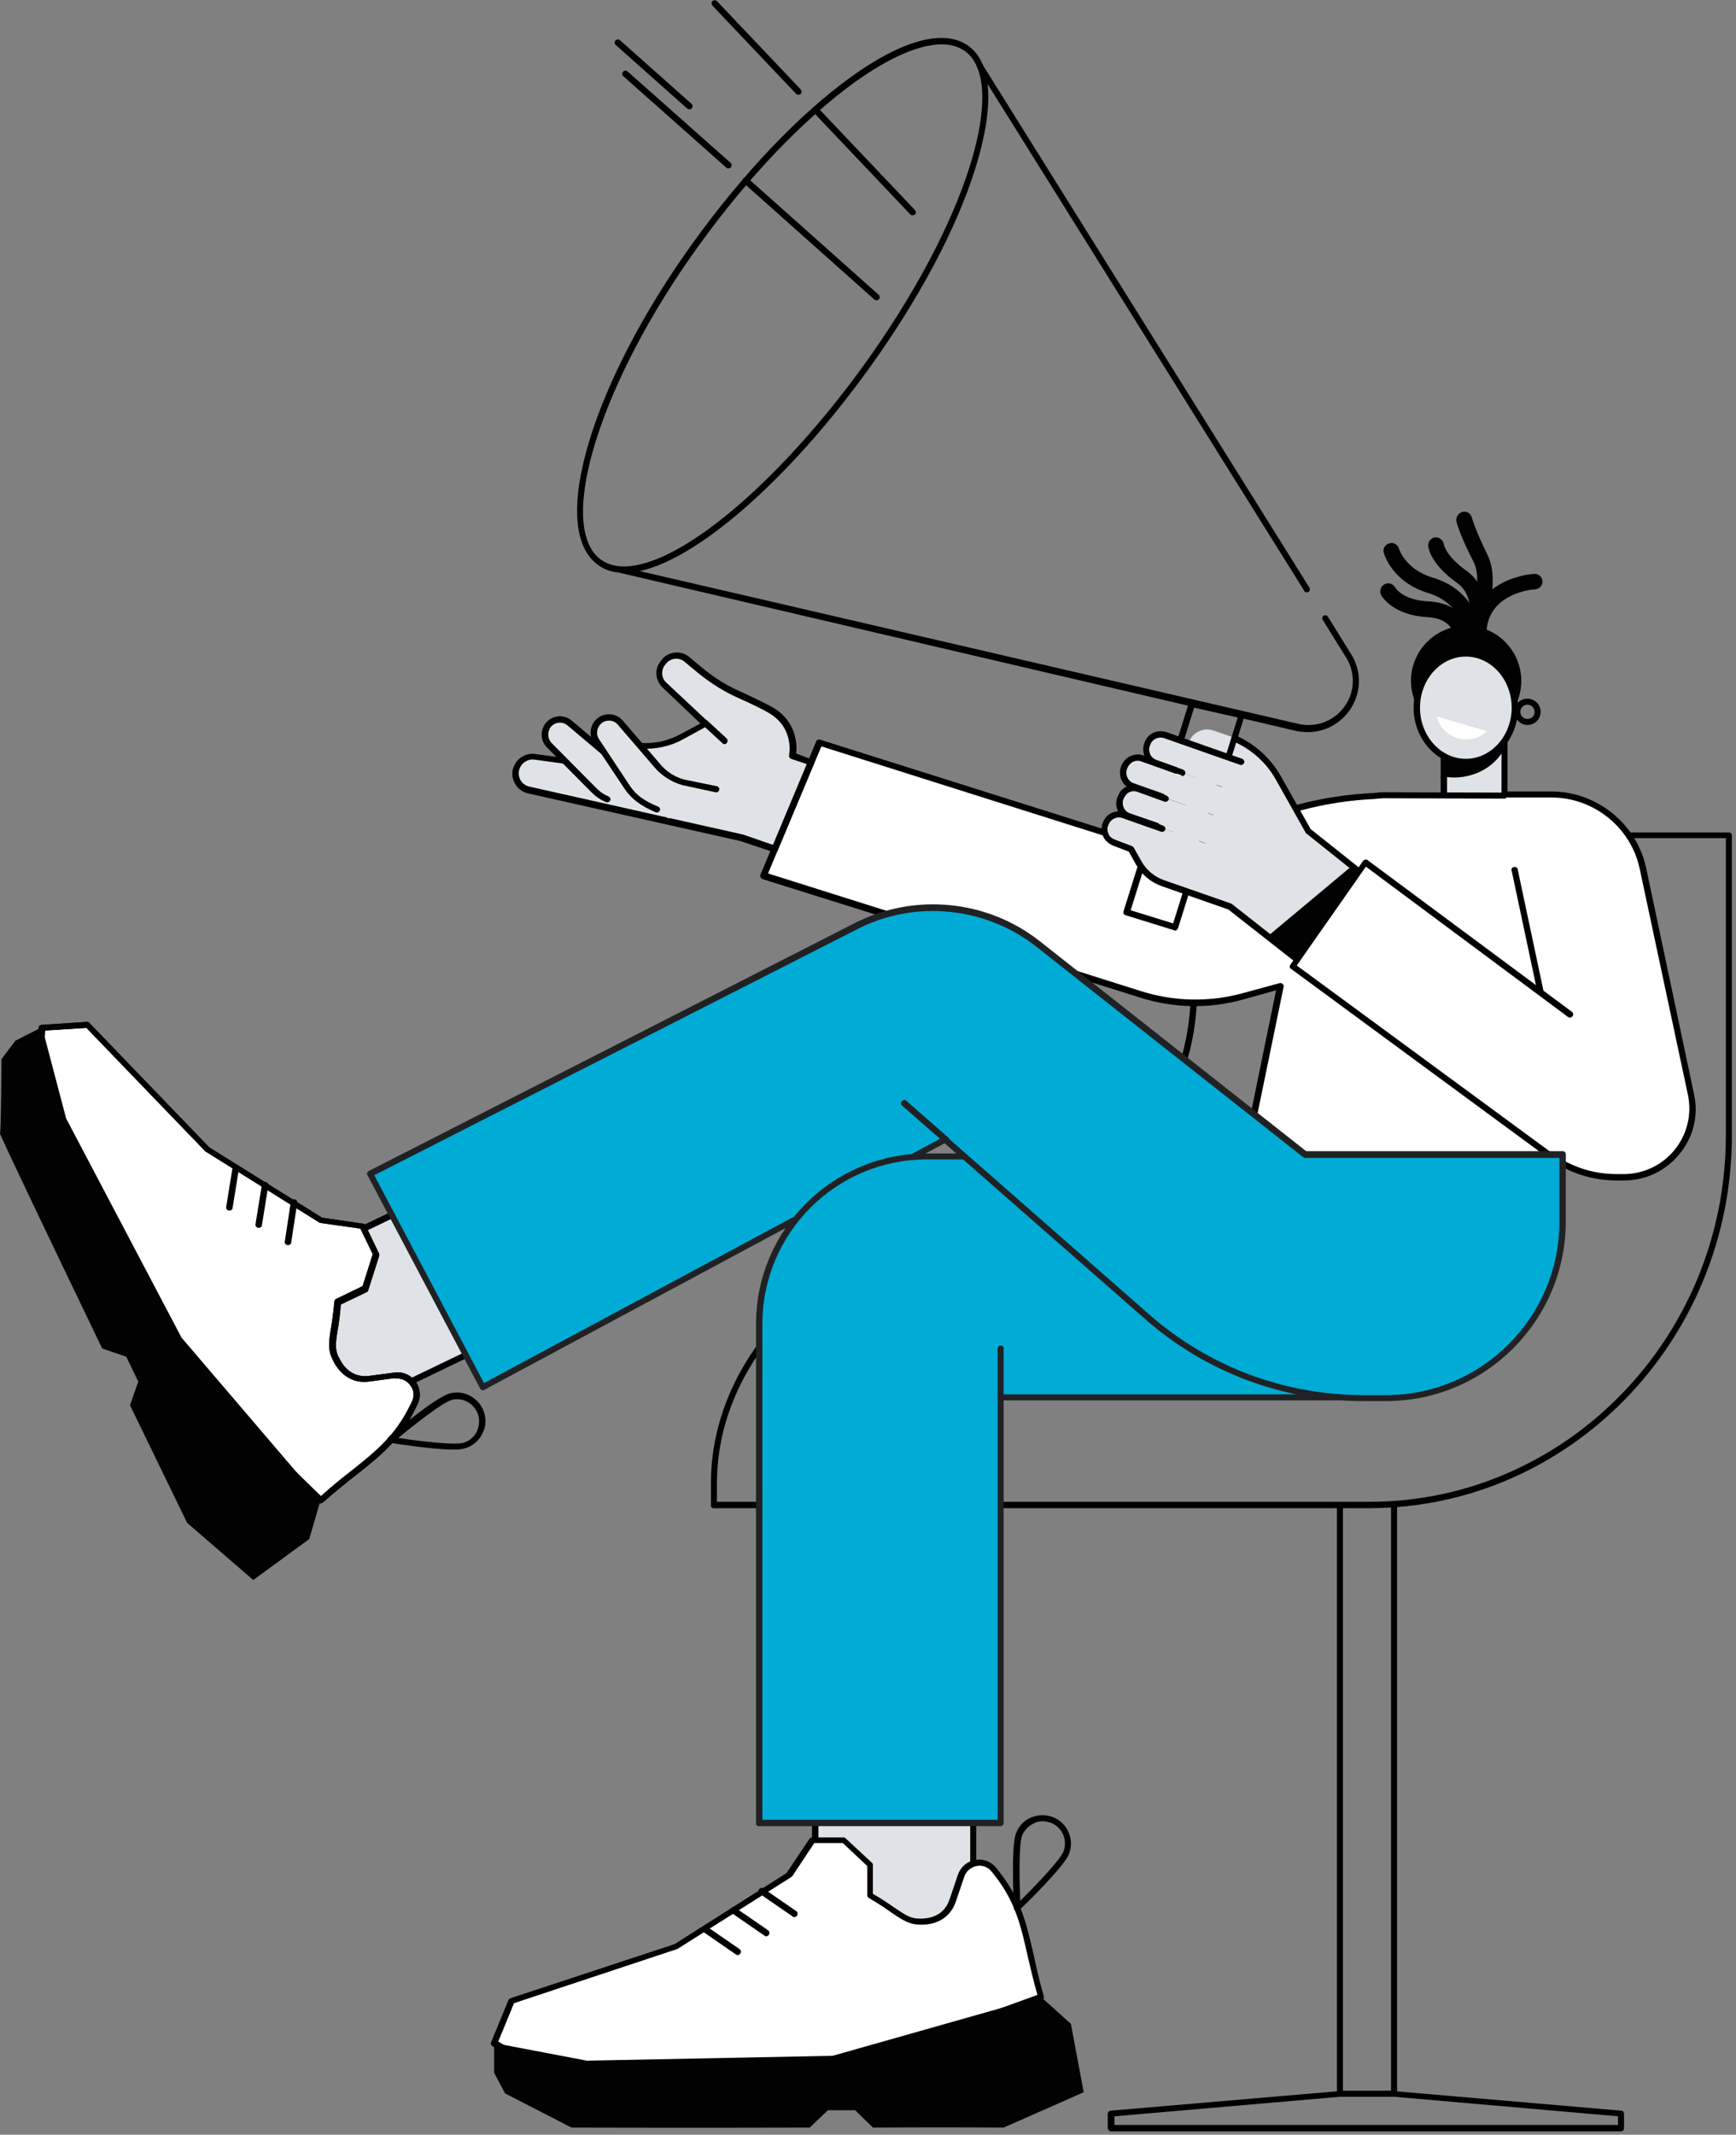
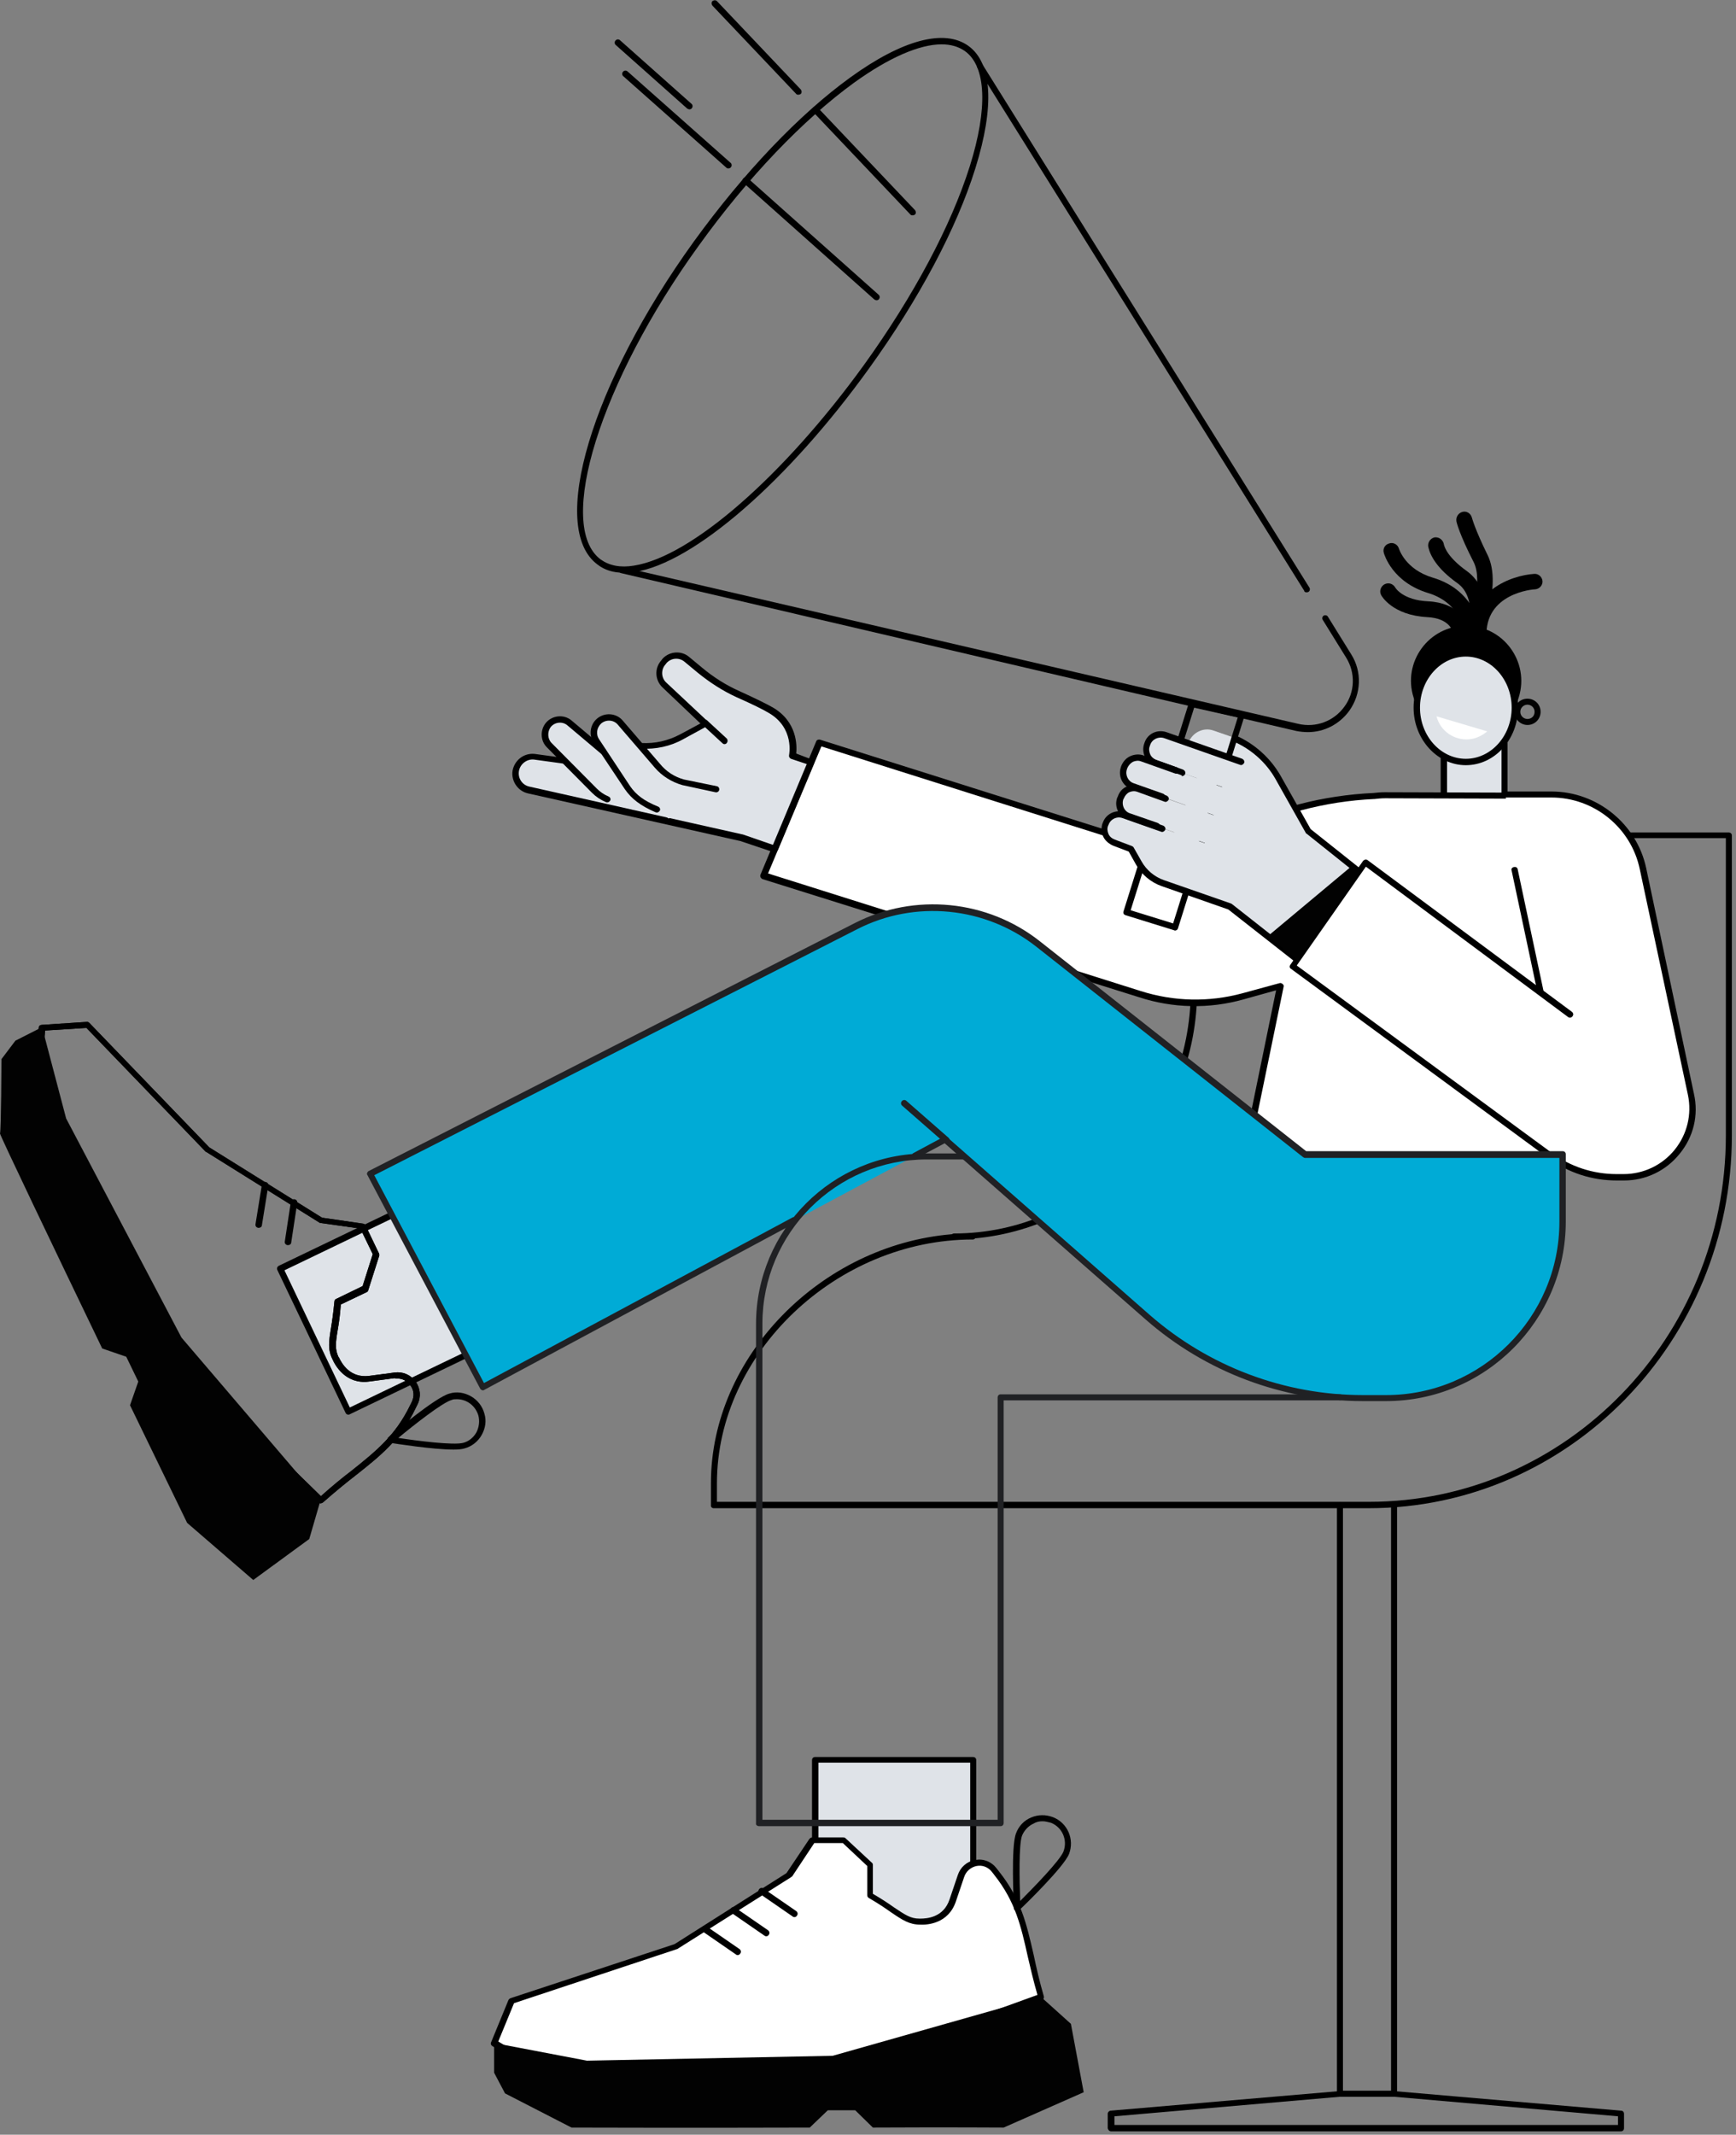
<svg xmlns="http://www.w3.org/2000/svg" version="1.1" id="Layer_1" x="0px" y="0px" viewBox="0 0 462 568" style="enable-background:new 0 0 462 568;" xml:space="preserve">
  <rect x="0" y="0" width="462" height="568" fill="#808080" stroke="none" />
  <style type="text/css">
	.st0{fill:#DFE3E8;}
	.st1{fill:#FFFFFF;}
	.st2{fill:#020202;}
	.st3{fill:#00ABD6;}
	.st4{fill:#202124;}
</style>
  <path d="M356.5,557.9H371c0.5,0,0.8-0.4,0.8-0.8V400.3c0-0.5-0.4-0.8-0.8-0.8s-0.8,0.4-0.8,0.8v156h-12.8V400.5  c0-0.5-0.4-0.8-0.8-0.8s-0.8,0.4-0.8,0.8v156.6C355.7,557.6,356,557.9,356.5,557.9z" />
  <path d="M295.7,567.1h135.7c0.5,0,0.8-0.4,0.8-0.8v-3.9c0-0.4-0.3-0.8-0.8-0.8l-60.4-5.2h-14.6l-60.8,5.2c-0.4,0-0.8,0.4-0.8,0.8  v3.9C294.9,566.7,295.2,567.1,295.7,567.1z M430.6,565.4h-134v-2.3l60-5.2H371l59.6,5.2V565.4z" />
  <path d="M189.9,401.3h174.4c53.3,0,96.6-44.5,96.6-99.2v-79.8c0-0.5-0.4-0.8-0.8-0.8H317.7c-0.5,0-0.8,0.4-0.8,0.8v41.1  c0,35.7-28.3,64.8-63,64.8c-0.2,0-0.4,0.1-0.6,0.2c-34.8,2.9-64.1,32.6-64.1,66.2v5.9C189.1,400.9,189.5,401.3,189.9,401.3z   M459.3,223.1v79c0,53.8-42.6,97.5-94.9,97.5H190.8v-5c0-34.5,31.8-64.8,68.1-64.8c0.2,0,0.5-0.1,0.6-0.3c33-3,59.1-31.5,59.1-66.2  v-40.3H459.3z" />
  <path class="st0" d="M384.2,193.1h16.2v21h-16.2V193.1z" />
  <path d="M384.2,214.9h16.2c0.5,0,0.8-0.4,0.8-0.8v-21c0-0.5-0.4-0.8-0.8-0.8h-16.2c-0.5,0-0.8,0.4-0.8,0.8v21  C383.4,214.5,383.8,214.9,384.2,214.9z M399.6,213.2h-14.5v-19.3h14.5V213.2z" />
-   <path d="M400.4,199.2v-6.2h-16.2v13.6c1.4,0.3,4.4,0.6,7.7-0.5C397.2,204.5,399.8,200.4,400.4,199.2z" />
  <path d="M393.5,171.8c0,0,0.1,0,0.1,0c1.1,0,2.1-1,2-2.2c-0.6-11.8,12.4-12.8,13-12.8c1.1-0.1,2-1.1,1.9-2.2c-0.1-1.1-1.1-2-2.2-1.9  c-6.1,0.4-17.6,4.5-16.9,17.2C391.4,170.9,392.4,171.8,393.5,171.8z" />
  <path d="M391.6,171.7c0.8,0,1.6-0.5,1.9-1.3c0.3-0.6,6.4-14.6,2.4-22.7c-3.4-6.9-4.2-10-4.2-10c-0.3-1.1-1.4-1.8-2.5-1.5  c-1.1,0.3-1.8,1.4-1.6,2.5c0,0.2,0.8,3.5,4.6,10.9c2.6,5.2-0.9,15.5-2.5,19.1c-0.5,1.1,0,2.3,1.1,2.8  C391.1,171.7,391.4,171.7,391.6,171.7z" />
  <path d="M392.7,170.8c0.9,0,1.8-0.6,2-1.5c0.2-0.5,3.3-11.9-4.4-17.4c-4.6-3.3-5.9-6-6.1-7.3c-0.3-1.1-1.4-1.8-2.5-1.6  c-1.1,0.3-1.8,1.4-1.6,2.5c0.5,2.3,2.3,5.8,7.8,9.7c5.3,3.8,2.8,12.7,2.8,12.8c-0.3,1.1,0.3,2.3,1.4,2.6  C392.3,170.8,392.5,170.8,392.7,170.8z" />
  <path d="M392.1,170.9c0,0,0.1,0,0.2,0c1.1-0.1,2-1.1,1.9-2.2c0-0.5-1-11.5-12.9-15c-7.3-2.2-8.9-7.5-9-7.7c-0.3-1.1-1.5-1.8-2.6-1.4  c-1.1,0.3-1.8,1.4-1.4,2.6c0.1,0.3,2.2,7.7,11.8,10.6c9.2,2.8,9.9,11.3,9.9,11.3C390.1,170.1,391,170.9,392.1,170.9z" />
  <path d="M388.9,170.2c0.1,0,0.2,0,0.3,0c1.1-0.2,1.9-1.2,1.8-2.3c-0.3-2.6-3-7.5-10.9-7.9c-6.7-0.3-8.7-3.5-8.8-3.7  c-0.6-1-1.8-1.4-2.9-0.8c-1,0.6-1.4,1.9-0.8,2.9c0.1,0.2,3,5.3,12.2,5.8c6.1,0.3,6.9,3.9,6.9,4.3C387,169.5,387.9,170.2,388.9,170.2  z" />
  <path d="M403.2,188.6l-13-3.2l-13.1,3l-0.9-2.8c-3-9.4,4-19.1,14-19.1c9.9,0,16.9,9.6,14,19L403.2,188.6z" />
  <path class="st0" d="M390.1,202.7c-7.2,0-13.1-6.5-13.1-14.4c0-8,5.8-14.4,13.1-14.4c7.2,0,13.1,6.5,13.1,14.4  C403.2,196.2,397.3,202.7,390.1,202.7z" />
  <path d="M390.1,203.6c7.7,0,13.9-6.9,13.9-15.3s-6.2-15.3-13.9-15.3s-13.9,6.9-13.9,15.3S382.5,203.6,390.1,203.6z M390.1,174.7  c6.7,0,12.2,6.1,12.2,13.6c0,7.5-5.5,13.6-12.2,13.6c-6.7,0-12.2-6.1-12.2-13.6C377.9,180.8,383.4,174.7,390.1,174.7z" />
  <path class="st1" d="M395.8,194.6c-1.3,1.1-2.9,1.9-4.7,2.1c-4.1,0.4-7.8-2.2-8.8-6.1L395.8,194.6z" />
  <path class="st2" d="M406.5,192.9c2,0,3.5-1.6,3.5-3.5c0-2-1.6-3.5-3.5-3.5c-2,0-3.5,1.6-3.5,3.5C403,191.3,404.6,192.9,406.5,192.9  z M406.5,187.5c1,0,1.9,0.8,1.9,1.9s-0.8,1.9-1.9,1.9c-1,0-1.9-0.8-1.9-1.9S405.5,187.5,406.5,187.5z" />
  <path class="st1" d="M203.3,232.9l100.1,31.6c8.9,2.9,18.5,3.1,27.5,0.6l9.9-2.7l-9.3,45.2h91.3l-20.9-96l-33.4-0.1  c-1,0-2,0.1-2.9,0.2c-6.6,0.3-13.2,1.3-19.6,3l-39.9,10.5l-88-27.8L203.3,232.9z" />
  <path d="M331.5,308.5h91.3c0.3,0,0.5-0.1,0.6-0.3c0.2-0.2,0.2-0.5,0.2-0.7l-20.9-96c-0.1-0.4-0.4-0.6-0.8-0.6l-33.4-0.1  c-1,0-2.1,0.1-3,0.2c-6.6,0.3-13.3,1.3-19.8,3l-39.7,10.5l-87.8-27.7c-0.4-0.1-0.9,0.1-1,0.5l-14.8,35.4c-0.1,0.2-0.1,0.5,0,0.7  c0.1,0.2,0.3,0.4,0.5,0.5L303,265.3c9.1,3,18.8,3.2,28,0.6l8.6-2.4l-9,43.9c0,0.2,0,0.5,0.2,0.7C331,308.3,331.2,308.5,331.5,308.5z   M421.8,306.8h-89.3l9.1-44.2c0.1-0.3,0-0.6-0.3-0.8c-0.2-0.2-0.5-0.3-0.8-0.2l-9.9,2.7c-8.9,2.4-18.2,2.2-27-0.6l-99.2-31.3  l14.2-33.8l87.3,27.6c0.2,0,0.3,0,0.5,0l39.9-10.6c6.4-1.7,12.9-2.7,19.4-3c0,0,0.1,0,0.1,0c0.9-0.1,1.8-0.2,2.8-0.2l32.7,0.1  L421.8,306.8z" />
  <path class="st0" d="M215.8,202.9l-4.8-1.8c0,0,1.8-7.8-5.7-12.1c-1.8-1-5.5-2.8-8.7-4.3c-3.7-1.7-7-3.8-10.1-6.4l-3.5-2.9  c-1.8-1.5-4.4-1.3-5.9,0.4l-0.3,0.4c-1.6,1.8-1.4,4.4,0.2,6l11,10.3l-6.4,3.5c-3.3,1.8-7,2.6-10.8,2.4l-15.1-0.6  c-2.5-0.1-4.7,1.7-5.1,4.2l-0.1,0.4l-8.1-1.1c-2.4-0.3-4.6,1.4-4.9,3.8c-0.3,2.3,1.1,4.5,3.5,5.1l56.6,12.7l8.9,3L215.8,202.9z" />
  <path d="M206.2,226.7c0.3,0,0.6-0.2,0.8-0.5l9.6-23c0.1-0.2,0.1-0.5,0-0.6c-0.1-0.2-0.3-0.4-0.5-0.5l-4.2-1.6  c0.2-2.1,0.3-8.5-6.3-12.3c-1.4-0.8-4.4-2.3-8.8-4.3c-3.6-1.6-6.9-3.7-9.9-6.2l-3.5-2.9c-2.1-1.8-5.3-1.5-7.1,0.5l-0.3,0.4  c-1.9,2.1-1.7,5.3,0.3,7.2l10.1,9.6l-5.4,2.9c-3.2,1.7-6.7,2.5-10.3,2.3l-15.2-0.6c-2.8-0.1-5.3,1.8-5.9,4.5l-7.3-1  c-2.9-0.3-5.4,1.7-5.9,4.5c-0.4,2.7,1.4,5.4,4.1,6l56.6,12.7l8.9,3C206,226.7,206.1,226.7,206.2,226.7z M214.7,203.3l-9,21.5  l-8.1-2.8c0,0-0.1,0-0.1,0l-56.6-12.7c-1.9-0.4-3.1-2.2-2.8-4.1c0.3-1.9,2.1-3.3,4-3.1l8,1.1c0.5,0.1,0.9-0.2,1-0.7l0.1-0.4  c0.4-2.1,2.2-3.5,4.3-3.5l15.1,0.6c3.9,0.2,7.8-0.6,11.2-2.5l6.4-3.5c0.2-0.1,0.4-0.4,0.4-0.6c0-0.3-0.1-0.5-0.3-0.7l-11-10.3  c-1.4-1.3-1.4-3.5-0.2-4.8l0.3-0.4c1.3-1.4,3.4-1.5,4.8-0.3l3.5,2.9c3.2,2.6,6.6,4.8,10.3,6.5c4.3,1.9,7.3,3.4,8.6,4.2  c6.9,4,5.4,11.2,5.4,11.2c-0.1,0.4,0.1,0.8,0.5,1L214.7,203.3z" />
  <path class="st0" d="M186.2,209.4l-4.2-1.2c-2.7-0.8-5.1-2.3-6.9-4.4l-9.9-11.5c-1.4-1.6-3.9-1.9-5.6-0.5c-1.6,1.3-1.9,3.7-0.7,5.4  l9.8,13.9c0.8,1.1,1.8,2.1,3,2.8l6.3,3.9L186.2,209.4z" />
  <path class="st0" d="M175.2,205.8l-4.3-0.5c-2.7-0.3-5.4-1.4-7.5-3.2l-11.7-9.7c-1.7-1.4-4.2-1.2-5.6,0.5c-1.4,1.6-1.3,3.9,0.2,5.4  l12,12.1c1,1,2.1,1.8,3.4,2.3l6.9,2.8L175.2,205.8z" />
  <path d="M161.6,213.5c0.3,0,0.6-0.2,0.8-0.5c0.2-0.4,0-0.9-0.5-1.1c-1.2-0.5-2.2-1.2-3.1-2.1l-12-12.1c-1.1-1.1-1.2-3-0.2-4.3  c1.1-1.3,3.1-1.5,4.4-0.4l8.9,7.5c0.3,0.3,0.9,0.3,1.2-0.1c0.3-0.3,0.3-0.9-0.1-1.2l-8.9-7.5c-2-1.7-5.1-1.4-6.8,0.6  c-1.6,1.9-1.5,4.8,0.2,6.5l12,12.1c1.1,1.1,2.3,1.9,3.7,2.5C161.4,213.5,161.5,213.5,161.6,213.5z" />
  <path d="M174.8,216.2c0.3,0,0.6-0.2,0.8-0.5c0.2-0.4,0-0.9-0.5-1.1c-3.7-1.5-5.8-3.1-7.4-5.4l-8.2-12.4c-1-1.4-0.7-3.2,0.5-4.3  c1.3-1.1,3.3-1,4.4,0.3l9.9,11.5c1.9,2.2,4.5,3.8,7.3,4.6l8.8,1.9c0.5,0.1,0.9-0.2,1-0.6c0.1-0.5-0.2-0.9-0.6-1l-8.8-1.8  c-2.5-0.7-4.7-2.1-6.4-4.2l-9.9-11.5c-1.7-2-4.8-2.2-6.8-0.5c-1.9,1.6-2.3,4.5-0.8,6.5l8.2,12.3c1.8,2.6,4.2,4.4,8.1,6.1  C174.7,216.2,174.7,216.2,174.8,216.2z" />
  <path d="M192.8,198c0.2,0,0.5-0.1,0.6-0.3c0.3-0.3,0.3-0.9,0-1.2l-5.2-4.8c-0.3-0.3-0.9-0.3-1.2,0c-0.3,0.3-0.3,0.9,0,1.2l5.2,4.8  C192.4,197.9,192.6,198,192.8,198z" />
  <path d="M347.7,157.6c0.2,0,0.3,0,0.5-0.1c0.4-0.2,0.5-0.8,0.3-1.1l-87-139.2c-0.2-0.4-0.8-0.5-1.1-0.3c-0.4,0.2-0.5,0.8-0.3,1.1  l87,139.2C347.1,157.5,347.4,157.6,347.7,157.6z" />
  <path d="M348.1,194.8c4.3,0,8.4-2.1,11-5.7c3.2-4.5,3.4-10.4,0.5-15l-6.2-10c-0.2-0.4-0.8-0.5-1.1-0.3c-0.4,0.2-0.5,0.8-0.3,1.1  l6.2,10c2.6,4.1,2.4,9.3-0.4,13.1c-2.8,3.9-7.6,5.7-12.3,4.6l-179.8-41.7c-0.5-0.1-0.9,0.2-1,0.6c-0.1,0.5,0.2,0.9,0.6,1L345,194.5  C346,194.7,347.1,194.8,348.1,194.8z" />
  <path class="st0" d="M316.1,198.2l19.3,6.4l-7.5-8.5l-4.9-1.7c-2.7-1-5.7,0.5-6.7,3.2L316.1,198.2z" />
  <path class="st0" d="M309.2,229.5l18.6,11.6l22.9-15.5L340,206.8c-2.9-5.1-7.5-8.9-13-10.9l-3.4-1.2L309.2,229.5z" />
  <path d="M312.7,247.6c0.3,0,0.7-0.2,0.8-0.6l17.7-56.5c0.1-0.2,0-0.5-0.1-0.7c-0.1-0.2-0.3-0.3-0.5-0.4l-13.2-3  c-0.4-0.1-0.9,0.2-1,0.6l-17.4,55.5c-0.1,0.2,0,0.5,0,0.6c0.1,0.2,0.3,0.3,0.5,0.4l12.9,4C312.6,247.6,312.7,247.6,312.7,247.6z   M329.4,190.9l-17.2,54.8l-11.3-3.5l16.9-53.9L329.4,190.9z" />
  <path class="st0" d="M307.3,203.1l22.3,7.8l2.6-7.3l-22.3-7.8c-1.9-0.7-4.1,0.3-4.8,2.3l-0.1,0.3  C304.4,200.3,305.4,202.4,307.3,203.1z" />
  <path class="st0" d="M301.4,209.2l23.4,8.3l2.6-7.3l-23.4-8.3c-1.9-0.7-4.1,0.3-4.8,2.3l-0.1,0.3  C298.4,206.4,299.4,208.6,301.4,209.2z" />
  <path class="st0" d="M296.3,224l23,8.1l2.6-7.3l-23-8.1c-2-0.7-4.2,0.3-4.8,2.3l-0.1,0.2C293.2,221.1,294.3,223.3,296.3,224z" />
  <path class="st0" d="M309.3,234.7l18.3,6.4l2.6-7.4l-31-10.8l3.6,6.4C304.2,231.9,306.5,233.8,309.3,234.7z" />
  <path class="st0" d="M298.3,212.1l-0.2,0.4c-0.7,1.9,0.6,4.1,2.9,4.9l22.5,7.9l2.6-7.3l-22.5-7.9C301.4,209.2,299,210.2,298.3,212.1  z" />
  <path d="M309.3,212.9c0.3,0,0.7-0.2,0.8-0.6c0.2-0.4-0.1-0.9-0.5-1.1l-7.9-2.8c-1.5-0.5-2.3-2.2-1.8-3.7l0.1-0.3  c0.3-0.7,0.8-1.3,1.5-1.7c0.7-0.3,1.5-0.4,2.2-0.1l9,3.2c0.4,0.2,0.9-0.1,1.1-0.5c0.2-0.4-0.1-0.9-0.5-1.1l-9-3.2  c-1.1-0.4-2.4-0.3-3.5,0.2s-1.9,1.4-2.4,2.6l-0.1,0.3c-0.8,2.4,0.4,5,2.8,5.9l7.9,2.8C309.1,212.9,309.2,212.9,309.3,212.9z" />
  <path d="M307.9,220.7c0.3,0,0.7-0.2,0.8-0.6c0.2-0.4-0.1-0.9-0.5-1.1l-7.5-2.6c-1.5-0.5-2.2-2.1-1.8-3.6l0.2-0.4  c0.3-0.7,0.8-1.3,1.4-1.6c0.7-0.3,1.4-0.4,2.2-0.1l7.2,2.6c0.4,0.2,0.9-0.1,1.1-0.5c0.2-0.4-0.1-0.9-0.5-1.1l-7.2-2.6  c-1.1-0.4-2.4-0.3-3.5,0.2c-1.1,0.5-1.9,1.4-2.3,2.6l-0.2,0.4c-0.8,2.4,0.4,4.9,2.8,5.8l7.5,2.6  C307.7,220.6,307.8,220.7,307.9,220.7z" />
  <path class="st0" d="M326.1,240.2l25.8,20.3l11.1-27.6l-26.8-21.4L326.1,240.2z" />
  <path d="M314.6,206.5c0.3,0,0.7-0.2,0.8-0.6c0.2-0.4-0.1-0.9-0.5-1.1l-7.2-2.6c-0.7-0.3-1.3-0.8-1.6-1.5c-0.3-0.7-0.4-1.5-0.1-2.2  l0.1-0.3c0.5-1.5,2.2-2.3,3.7-1.8l20.2,7.1c0.4,0.2,0.9-0.1,1.1-0.5c0.2-0.4-0.1-0.9-0.5-1.1l-20.2-7.1c-2.4-0.8-5,0.4-5.8,2.8  l-0.1,0.3c-0.4,1.1-0.3,2.4,0.2,3.5c0.5,1.1,1.4,1.9,2.6,2.3l7.2,2.6C314.4,206.5,314.5,206.5,314.6,206.5z" />
  <path d="M351.9,261.4c0.1,0,0.2,0,0.2,0c0.3-0.1,0.5-0.3,0.6-0.5l11.1-27.6c0.2-0.3,0-0.7-0.3-1l-14.7-11.7l-8-14.2  c-2.7-4.7-6.9-8.5-11.9-10.7c-0.4-0.2-0.9,0-1.1,0.5c-0.2,0.4,0,0.9,0.5,1.1c4.6,2,8.6,5.5,11.1,9.9l8.1,14.4c0,0.1,0.1,0.2,0.2,0.2  l14.4,11.5l-10.4,26l-23.9-18.8c-0.1,0-0.2-0.1-0.2-0.1l-17.8-6.2c-2.6-0.9-4.7-2.7-6-5l-2.1-3.7c-0.1-0.2-0.3-0.3-0.5-0.4l-4.5-1.7  c-0.8-0.3-1.4-0.8-1.7-1.5c-0.3-0.7-0.4-1.5-0.1-2.2l0.1-0.2c0.5-1.5,2.2-2.4,3.8-1.8l10.2,3.6c0.4,0.2,0.9-0.1,1.1-0.5  c0.2-0.4-0.1-0.9-0.5-1.1l-10.2-3.6c-2.4-0.8-5.1,0.4-5.9,2.8l-0.1,0.2c-0.4,1.2-0.3,2.4,0.2,3.5c0.5,1.1,1.5,1.9,2.6,2.4l4.2,1.6  l1.9,3.4c1.5,2.7,4,4.8,6.9,5.8l17.7,6.2l24.6,19.3C351.5,261.3,351.7,261.4,351.9,261.4z" />
  <path d="M166,152.4c0.9,0,1.9-0.1,2.9-0.2c15.7-2.4,40.8-24.2,62.4-54.2c13.2-18.3,23.3-37.2,28.3-53.3c5.1-16.4,4.5-27.9-1.9-32.5  c-6.4-4.6-17.6-1.6-31.4,8.4c-13.7,9.9-28.4,25.4-41.6,43.6c-27.3,37.8-38.8,76.3-25.7,86C160.9,151.7,163.3,152.4,166,152.4z   M250.6,11.8c2.4,0,4.5,0.6,6.2,1.8c5.7,4.1,6.1,15.3,1.3,30.6c-5,15.9-15,34.6-28.1,52.8c-21.4,29.6-46,51.1-61.3,53.5  c-3.6,0.6-6.5,0-8.8-1.6c-12.1-8.9-0.2-47.3,26.1-83.6c13.1-18.2,27.8-33.5,41.3-43.3C236.6,15.3,244.7,11.8,250.6,11.8z" />
  <path d="M212.5,25.2c0.2,0,0.4-0.1,0.6-0.2c0.3-0.3,0.3-0.8,0-1.2L190.8,0.3c-0.3-0.3-0.8-0.3-1.2,0c-0.3,0.3-0.3,0.8,0,1.2  L211.9,25C212,25.2,212.3,25.2,212.5,25.2z" />
  <path d="M242.9,57.3c0.2,0,0.4-0.1,0.6-0.2c0.3-0.3,0.3-0.8,0-1.2l-25.9-27.3c-0.3-0.3-0.8-0.3-1.2,0c-0.3,0.3-0.3,0.8,0,1.2  l25.9,27.3C242.5,57.3,242.7,57.3,242.9,57.3z" />
  <path d="M193.9,44.8c0.2,0,0.5-0.1,0.6-0.3c0.3-0.3,0.3-0.9-0.1-1.2L167,19c-0.3-0.3-0.9-0.3-1.2,0.1c-0.3,0.3-0.3,0.9,0.1,1.2  l27.5,24.4C193.5,44.8,193.7,44.8,193.9,44.8z" />
  <path d="M233.3,79.9c0.2,0,0.5-0.1,0.6-0.3c0.3-0.3,0.3-0.9-0.1-1.2l-34.8-31c-0.3-0.3-0.9-0.3-1.2,0.1c-0.3,0.3-0.3,0.9,0.1,1.2  l34.8,31C232.9,79.8,233.1,79.9,233.3,79.9z" />
  <path d="M183.5,29.1c0.2,0,0.5-0.1,0.6-0.3c0.3-0.3,0.3-0.9-0.1-1.2l-19-16.9c-0.3-0.3-0.9-0.3-1.2,0.1c-0.3,0.3-0.3,0.9,0.1,1.2  l19,16.9C183.1,29,183.3,29.1,183.5,29.1z" />
  <path class="st1" d="M344.1,257.2l19.4-27.7L410,264l-9.4-52.5h12.5c11.8,0,21.9,8.2,24.4,19.8l12.8,60c2.4,11.4-6.3,22.1-17.9,22.1  h-1.9c-6.4,0-12.6-2.1-17.8-5.8L344.1,257.2z" />
  <path d="M430.3,314.1h1.9c5.8,0,11.2-2.6,14.8-7.1c3.7-4.5,5.1-10.3,3.8-16l-12.7-60c-2.5-11.8-13.1-20.4-25.2-20.4h-12.5  c-0.5,0-0.8,0.4-0.8,0.8c0,0.5,0.4,0.8,0.8,0.8h12.5c11.3,0,21.2,8,23.5,19.1l12.8,60c1.1,5.2-0.2,10.5-3.5,14.6  c-3.3,4.1-8.3,6.5-13.6,6.5h-1.9c-6.3,0-12.3-2-17.3-5.7l-67.8-49.8l18.4-26.3l53.8,40c0.4,0.3,0.9,0.2,1.2-0.2  c0.3-0.4,0.2-0.9-0.2-1.2L364,228.9c-0.2-0.2-0.4-0.2-0.6-0.2s-0.4,0.2-0.6,0.3l-19.4,27.7c-0.3,0.4-0.2,0.9,0.2,1.1l68.4,50.3  C417.4,312.1,423.7,314.1,430.3,314.1z" />
  <path d="M410,264.8c0.1,0,0.1,0,0.2,0c0.5-0.1,0.8-0.5,0.6-1l-6.9-32.5c-0.1-0.5-0.5-0.7-1-0.6c-0.5,0.1-0.8,0.5-0.6,1l6.9,32.5  C409.3,264.5,409.6,264.8,410,264.8z" />
  <path class="st2" d="M359.9,230.3l-22.5,18.8l8,6.4l16.6-23.8L359.9,230.3z" />
  <path class="st0" d="M216.9,468.2H259v46.1h-42.1V468.2z" />
  <path d="M216.9,515.2H259c0.5,0,0.8-0.4,0.8-0.8v-46.1c0-0.5-0.4-0.8-0.8-0.8h-42.1c-0.5,0-0.8,0.4-0.8,0.8v46.1  C216,514.8,216.4,515.2,216.9,515.2z M258.2,513.5h-40.4v-44.5h40.4V513.5z" />
  <path class="st1" d="M264.6,497.6l0.7,0.9c7.9,10,7.6,18.6,11.8,32.9l-52.9,19.2l-79.1,1l-13.5-8l4.6-11.2l43.7-14.5l30.1-19  l6.2-9.3h8.3l7,6.5v8.1c7.9,4.7,9.4,7,13.3,7c0.1,0,6.7,0.6,8.8-5.7l2.2-6.5C257,495.3,262,494.4,264.6,497.6z" />
  <path d="M145,552.4l79.1-1c0.1,0,0.2,0,0.3,0l52.9-19.2c0.4-0.2,0.6-0.6,0.5-1c-1.2-4.1-2-7.7-2.7-11c-1.9-8.3-3.4-14.9-9.2-22.2  l-0.7-0.9c-1.4-1.8-3.5-2.6-5.7-2.2c-2.2,0.4-3.9,1.9-4.6,4l-2.2,6.5c-1.6,4.8-6,5.1-7.8,5.1c0,0-0.1,0-0.2,0c-2.4,0-3.8-1-6.8-3  c-1.4-1-3.2-2.2-5.6-3.6v-7.7c0-0.2-0.1-0.5-0.3-0.6l-7-6.5c-0.2-0.2-0.3-0.2-0.6-0.2h-8.3c-0.3,0-0.5,0.2-0.7,0.4l-6.1,9.1  l-29.8,18.9l-43.7,14.4c-0.2,0.1-0.4,0.3-0.5,0.5l-4.6,11.2c-0.2,0.4,0,0.8,0.3,1l13.5,8C144.7,552.3,144.9,552.4,145,552.4z   M224,549.7l-78.7,1l-12.7-7.5l4.2-10.2l43.4-14.4c0.1,0,0.1,0,0.2-0.1l30.1-19c0.1-0.1,0.2-0.2,0.3-0.2l5.9-8.9h7.6l6.5,6.1v7.8  c0,0.3,0.2,0.6,0.4,0.7c2.6,1.5,4.5,2.8,5.9,3.8c3.1,2.1,4.9,3.3,7.8,3.3c0,0,0,0,0,0c1.8,0.1,7.5-0.2,9.5-6.2l2.2-6.5  c0.5-1.5,1.8-2.6,3.3-2.9c1.6-0.3,3.1,0.3,4.1,1.6l0.7,0.9c5.5,7,7,13.4,8.8,21.5c0.7,3,1.5,6.5,2.6,10.3L224,549.7z" />
  <path class="st2" d="M131.5,543.6l24.7,4.7l65.4-1.3l55.4-15.7l8,7.2l3.4,18.2l-21.3,9.4c0,0-15.3-0.1-34.8,0l-4.7-4.6h-7.3  l-4.8,4.6c-30.4,0.1-63.4,0-63.4,0l-17.7-9.1l-2.9-5.5L131.5,543.6L131.5,543.6z" />
  <path d="M270.7,508.4c0.2,0,0.4-0.1,0.6-0.2c1.2-1.1,11.8-11.4,13.2-14.9c1.5-3.9-0.4-8.3-4.3-9.8c-1.9-0.7-3.9-0.7-5.8,0.1  c-1.9,0.8-3.3,2.3-4,4.2c-1.4,3.5-0.6,18.3-0.6,19.9c0,0.3,0.2,0.6,0.5,0.7C270.5,508.4,270.6,508.4,270.7,508.4z M277.5,484.6  c0.7,0,1.4,0.2,2.2,0.4c3,1.2,4.5,4.6,3.3,7.7c-1,2.4-7.7,9.3-11.5,13.1c-0.2-5.3-0.4-15,0.5-17.4c0.6-1.4,1.7-2.6,3.1-3.2  C275.9,484.7,276.7,484.6,277.5,484.6z" />
  <path d="M211.4,510.1c0.3,0,0.5-0.1,0.7-0.4c0.3-0.4,0.2-0.9-0.2-1.2l-8.7-6c-0.4-0.3-0.9-0.2-1.2,0.2c-0.3,0.4-0.2,0.9,0.2,1.2  l8.7,6C211.1,510.1,211.3,510.1,211.4,510.1z" />
  <path d="M203.9,515.2c0.3,0,0.5-0.1,0.7-0.4c0.3-0.4,0.2-0.9-0.2-1.2l-8.7-6c-0.4-0.3-0.9-0.2-1.2,0.2c-0.3,0.4-0.2,0.9,0.2,1.2  l8.7,6C203.5,515.1,203.7,515.2,203.9,515.2z" />
  <path d="M196.3,520.2c0.3,0,0.5-0.1,0.7-0.4c0.3-0.4,0.2-0.9-0.2-1.2l-8.7-6c-0.4-0.3-0.9-0.2-1.2,0.2c-0.3,0.4-0.2,0.9,0.2,1.2  l8.7,6C196,520.2,196.2,520.2,196.3,520.2z" />
  <path class="st0" d="M116.1,317.6l18.2,38l-41.6,20l-18.2-38L116.1,317.6z" />
  <path d="M92.7,376.4c0.1,0,0.3,0,0.4-0.1l41.6-20c0.4-0.2,0.6-0.7,0.4-1.1l-18.2-38c-0.1-0.2-0.3-0.3-0.5-0.4  c-0.2-0.1-0.5-0.1-0.6,0l-41.6,20c-0.4,0.2-0.6,0.7-0.4,1.1L92,376c0.1,0.2,0.3,0.3,0.5,0.4C92.6,376.4,92.7,376.4,92.7,376.4z   M133.2,355.2l-40.1,19.3L75.7,338l40.1-19.3L133.2,355.2z" />
-   <path class="st1" d="M110.3,373.3l-0.5,1c-5.6,11.5-13.5,14.9-24.5,24.8L45,359.8L9.8,288.9l1.3-15.6l12.1-0.8l32,33.2l30.2,18.9  l11,1.6l3.6,7.5l-2.9,9.1l-7.3,3.5c-0.8,9.2-2.2,11.5-0.6,15c0.1,0.1,2.3,6.3,8.9,5.4l6.8-0.9C109,365.5,112,369.6,110.3,373.3z" />
  <path d="M85.3,400c0.2,0,0.4-0.1,0.6-0.2c3.2-2.8,6.1-5.2,8.7-7.2c6.7-5.3,12-9.5,16-17.9l0.5-1c1-2,0.8-4.3-0.5-6.1  c-1.3-1.8-3.4-2.7-5.6-2.4l-6.8,0.9c-5,0.6-7.2-3.2-8-4.9c0,0,0-0.1-0.1-0.1c-1-2.1-0.8-3.8-0.2-7.4c0.3-1.7,0.6-3.8,0.8-6.6  l6.9-3.3c0.2-0.1,0.4-0.3,0.4-0.5l2.9-9.1c0.1-0.2,0-0.4,0-0.6l-3.6-7.5c-0.1-0.3-0.3-0.4-0.6-0.5L85.7,324l-30-18.7l-31.9-33.1  c-0.2-0.2-0.4-0.3-0.6-0.3l-12.1,0.8c-0.4,0-0.8,0.3-0.8,0.8L9.1,289c0,0.2,0,0.3,0.1,0.5l35.2,70.9c0,0.1,0.1,0.2,0.2,0.2  l40.2,39.2C84.9,399.9,85.1,400,85.3,400z M105.7,366.8c1.4,0,2.6,0.6,3.5,1.8c1,1.3,1.1,2.9,0.4,4.4l-0.5,1  c-3.9,8-9,12.1-15.5,17.3c-2.5,1.9-5.2,4.1-8.2,6.8l-39.6-38.7l-35-70.5l1.2-14.7l11-0.7l31.7,32.9c0,0,0.1,0.1,0.2,0.1L85,325.3  c0.1,0.1,0.2,0.1,0.3,0.1l10.6,1.5l3.3,6.8l-2.7,8.5l-7,3.4c-0.3,0.1-0.5,0.4-0.5,0.7c-0.3,3-0.6,5.2-0.9,7  c-0.6,3.7-0.9,5.8,0.4,8.4c0,0,0,0,0,0c0.7,1.6,3.5,6.7,9.7,5.9l6.8-0.9C105.3,366.8,105.5,366.8,105.7,366.8z" />
  <path d="M85.3,400c0.2,0,0.4-0.1,0.6-0.2c3.2-2.8,6.1-5.2,8.7-7.2c6.7-5.3,12-9.5,16-17.9l0.5-1c1-2,0.8-4.3-0.5-6.1  c-1.3-1.8-3.4-2.7-5.6-2.4l-6.8,0.9c-5,0.6-7.2-3.2-8-4.9c0,0,0-0.1-0.1-0.1c-1-2.1-0.8-3.8-0.2-7.4c0.3-1.7,0.6-3.8,0.8-6.6  l6.9-3.3c0.2-0.1,0.4-0.3,0.4-0.5l2.9-9.1c0.1-0.2,0-0.4,0-0.6l-3.6-7.5c-0.1-0.3-0.3-0.4-0.6-0.5L85.7,324l-30-18.7l-31.9-33.1  c-0.2-0.2-0.4-0.3-0.6-0.3l-12.1,0.8c-0.4,0-0.8,0.3-0.8,0.8L9.1,289c0,0.2,0,0.3,0.1,0.5l35.2,70.9c0,0.1,0.1,0.2,0.2,0.2  l40.2,39.2C84.9,399.9,85.1,400,85.3,400z M105.7,366.8c1.4,0,2.6,0.6,3.5,1.8c1,1.3,1.1,2.9,0.4,4.4l-0.5,1  c-3.9,8-9,12.1-15.5,17.3c-2.5,1.9-5.2,4.1-8.2,6.8l-39.6-38.7l-35-70.5l1.2-14.7l11-0.7l31.7,32.9c0,0,0.1,0.1,0.2,0.1L85,325.3  c0.1,0.1,0.2,0.1,0.3,0.1l10.6,1.5l3.3,6.8l-2.7,8.5l-7,3.4c-0.3,0.1-0.5,0.4-0.5,0.7c-0.3,3-0.6,5.2-0.9,7  c-0.6,3.7-0.9,5.8,0.4,8.4c0,0,0,0,0,0c0.7,1.6,3.5,6.7,9.7,5.9l6.8-0.9C105.3,366.8,105.5,366.8,105.7,366.8z" />
  <path class="st2" d="M11.2,273.3l6.4,24.3l30.7,58.3l37,43.3l-3,10.3l-14.9,10.9l-17.6-15.2c0,0-6.7-13.8-15.2-31.3l2.2-6.3  l-3.2-6.6l-6.4-2.2C14,331.4-0.1,301.9,0,301.6c0.3-0.7,0.4-19.8,0.4-19.8l3.7-4.9L11.2,273.3z" />
  <path d="M120.7,385.7c1.3,0,2.2-0.1,2.9-0.3c1.9-0.5,3.6-1.8,4.6-3.6c1-1.8,1.3-3.8,0.7-5.7c-0.5-1.9-1.8-3.6-3.6-4.6  c-1.8-1-3.8-1.3-5.7-0.7c-3.7,1-15,10.5-16.2,11.6c-0.3,0.2-0.3,0.5-0.3,0.9c0.1,0.3,0.3,0.5,0.7,0.6  C105.1,384.1,115.2,385.7,120.7,385.7z M121.6,372.3c2.6,0,4.9,1.7,5.7,4.3c0.4,1.5,0.2,3.1-0.5,4.5c-0.8,1.4-2,2.4-3.5,2.8  c-2.5,0.7-12.1-0.5-17.3-1.3c4.1-3.4,11.7-9.4,14.2-10.1C120.6,372.3,121.1,372.3,121.6,372.3z" />
  <path d="M76.7,331.3c0.4,0,0.8-0.3,0.8-0.7l1.6-10.5c0.1-0.5-0.2-0.9-0.7-1c-0.5-0.1-0.9,0.2-1,0.7l-1.6,10.5  c-0.1,0.5,0.2,0.9,0.7,1C76.6,331.3,76.7,331.3,76.7,331.3z" />
  <path d="M68.9,326.7c0.4,0,0.8-0.3,0.8-0.7l1.7-10.5c0.1-0.5-0.2-0.9-0.7-1c-0.5-0.1-0.9,0.2-1,0.7l-1.7,10.5  c-0.1,0.5,0.2,0.9,0.7,1C68.8,326.7,68.8,326.7,68.9,326.7z" />
-   <path d="M61.1,322.1c0.4,0,0.8-0.3,0.8-0.7l1.7-10.5c0.1-0.5-0.2-0.9-0.7-1c-0.5-0.1-0.9,0.2-1,0.7l-1.7,10.5  c-0.1,0.5,0.2,0.9,0.7,1C61,322.1,61,322.1,61.1,322.1z" />
-   <path class="st3" d="M416,307.6v16.3c0,26.5-21.5,47.9-47.9,47.9H266.3V485H202V352.2c0-24.6,19.9-44.6,44.6-44.6H416z" />
  <path class="st3" d="M276.2,251.2l71,56h68.6v17.9c0,25.9-21,46.9-46.9,46.9h-6.2c-21.1,0-41.4-7.7-57.2-21.5l-53.9-47.3l-123.2,66  l-30-56.8l129.4-65.9C243.5,238.5,262.4,240.3,276.2,251.2z" />
  <path class="st4" d="M362.7,372.8h6.2c26.3,0,47.8-21.4,47.8-47.8v-17.9c0-0.5-0.4-0.8-0.8-0.8h-68.3l-70.8-55.8  c-14-11.1-33.4-13-49.3-4.9L98.1,311.6c-0.2,0.1-0.3,0.3-0.4,0.5c-0.1,0.2,0,0.5,0.1,0.6l30,56.8c0.1,0.2,0.3,0.3,0.5,0.4  c0.2,0.1,0.5,0,0.6-0.1l82.7-44.4c0.4-0.2,0.6-0.7,0.3-1.1c-0.2-0.4-0.7-0.6-1.1-0.3l-82,44l-29.2-55.3l128.6-65.5  c15.3-7.8,34-6,47.6,4.7l71,56c0.2,0.1,0.3,0.2,0.5,0.2H415v17c0,25.4-20.7,46.1-46.1,46.1h-6.2c-20.9,0-41-7.6-56.7-21.3  l-53.9-47.3c-0.3-0.2-0.6-0.3-1-0.1l-8,4.3c-0.4,0.2-0.6,0.7-0.3,1.1c0.2,0.4,0.7,0.6,1.1,0.3l7.5-4l53.5,46.9  C320.9,365.1,341.4,372.8,362.7,372.8z" />
  <path class="st4" d="M251.9,304.2c0.2,0,0.5-0.1,0.6-0.3c0.3-0.3,0.3-0.9-0.1-1.2l-11.2-9.8c-0.3-0.3-0.9-0.3-1.2,0.1  c-0.3,0.3-0.3,0.9,0.1,1.2l11.2,9.8C251.5,304.2,251.7,304.2,251.9,304.2z" />
  <path class="st4" d="M202,485.9h64.3c0.5,0,0.8-0.4,0.8-0.8V372.6h89.6c0.5,0,0.8-0.4,0.8-0.8s-0.4-0.8-0.8-0.8h-90.4  c-0.5,0-0.8,0.4-0.8,0.8v112.4h-62.6v-132c0-24.1,19.6-43.7,43.7-43.7h9.9c0.5,0,0.8-0.4,0.8-0.8s-0.4-0.8-0.8-0.8h-9.9  c-25.1,0-45.4,20.4-45.4,45.4v132.9C201.1,485.5,201.5,485.9,202,485.9z" />
-   <path class="st4" d="M266.3,372.6c0.5,0,0.8-0.4,0.8-0.8v-13c0-0.5-0.4-0.8-0.8-0.8s-0.8,0.4-0.8,0.8v13  C265.4,372.3,265.8,372.6,266.3,372.6z" />
</svg>